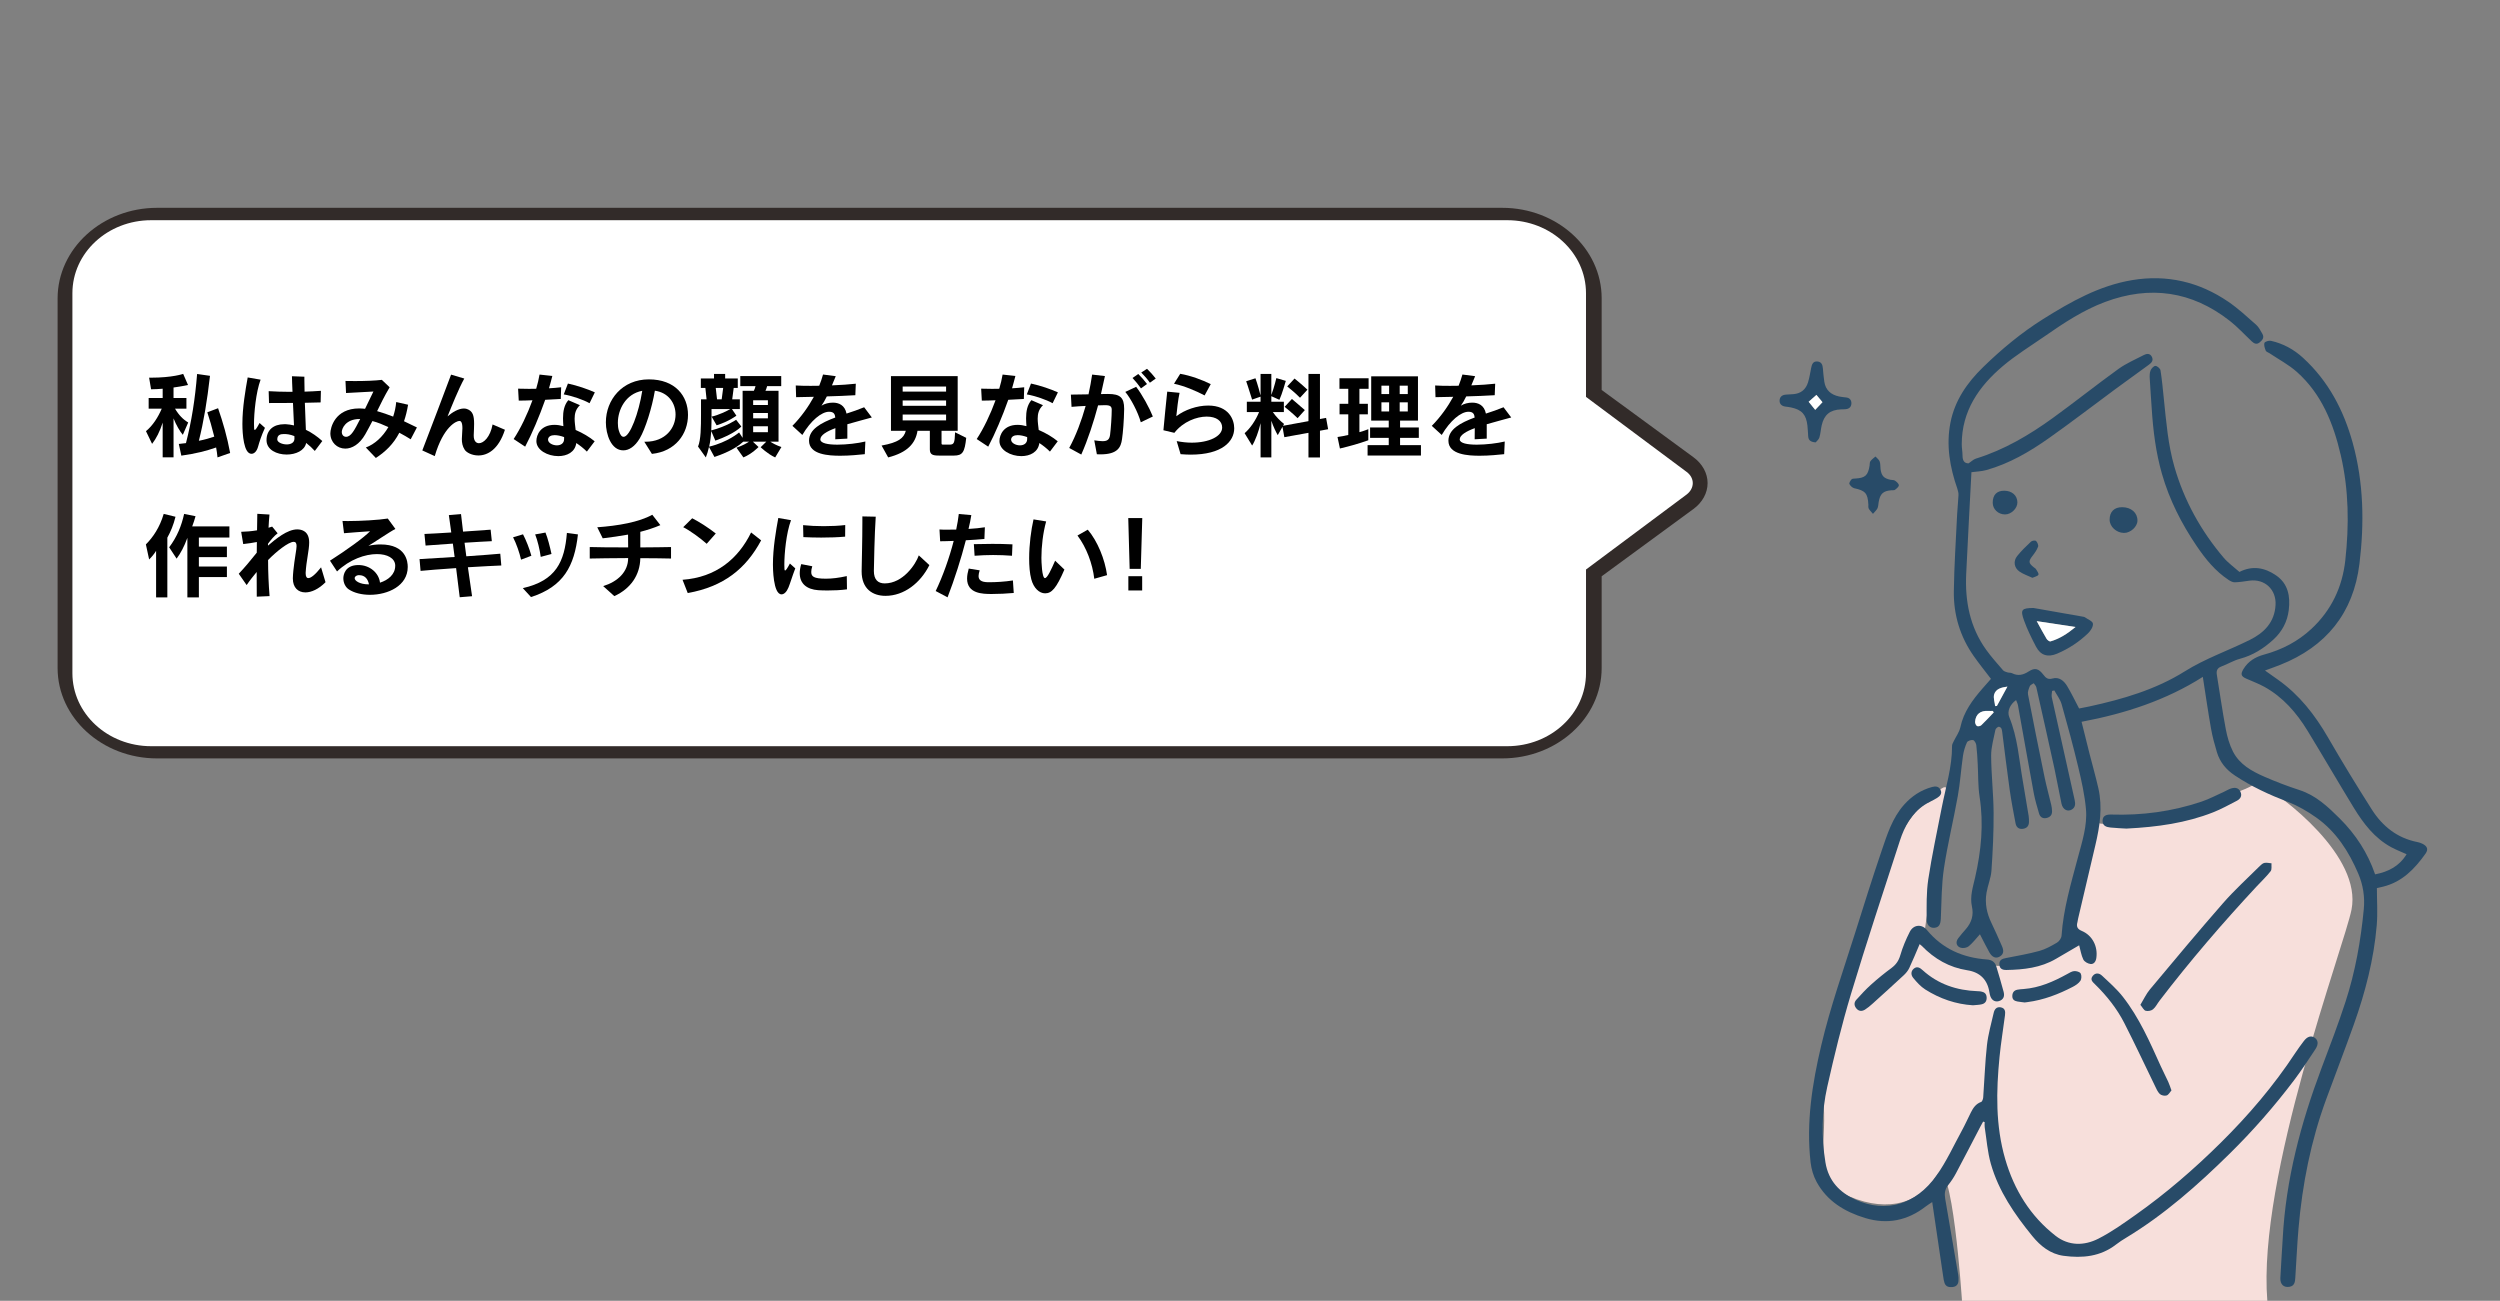
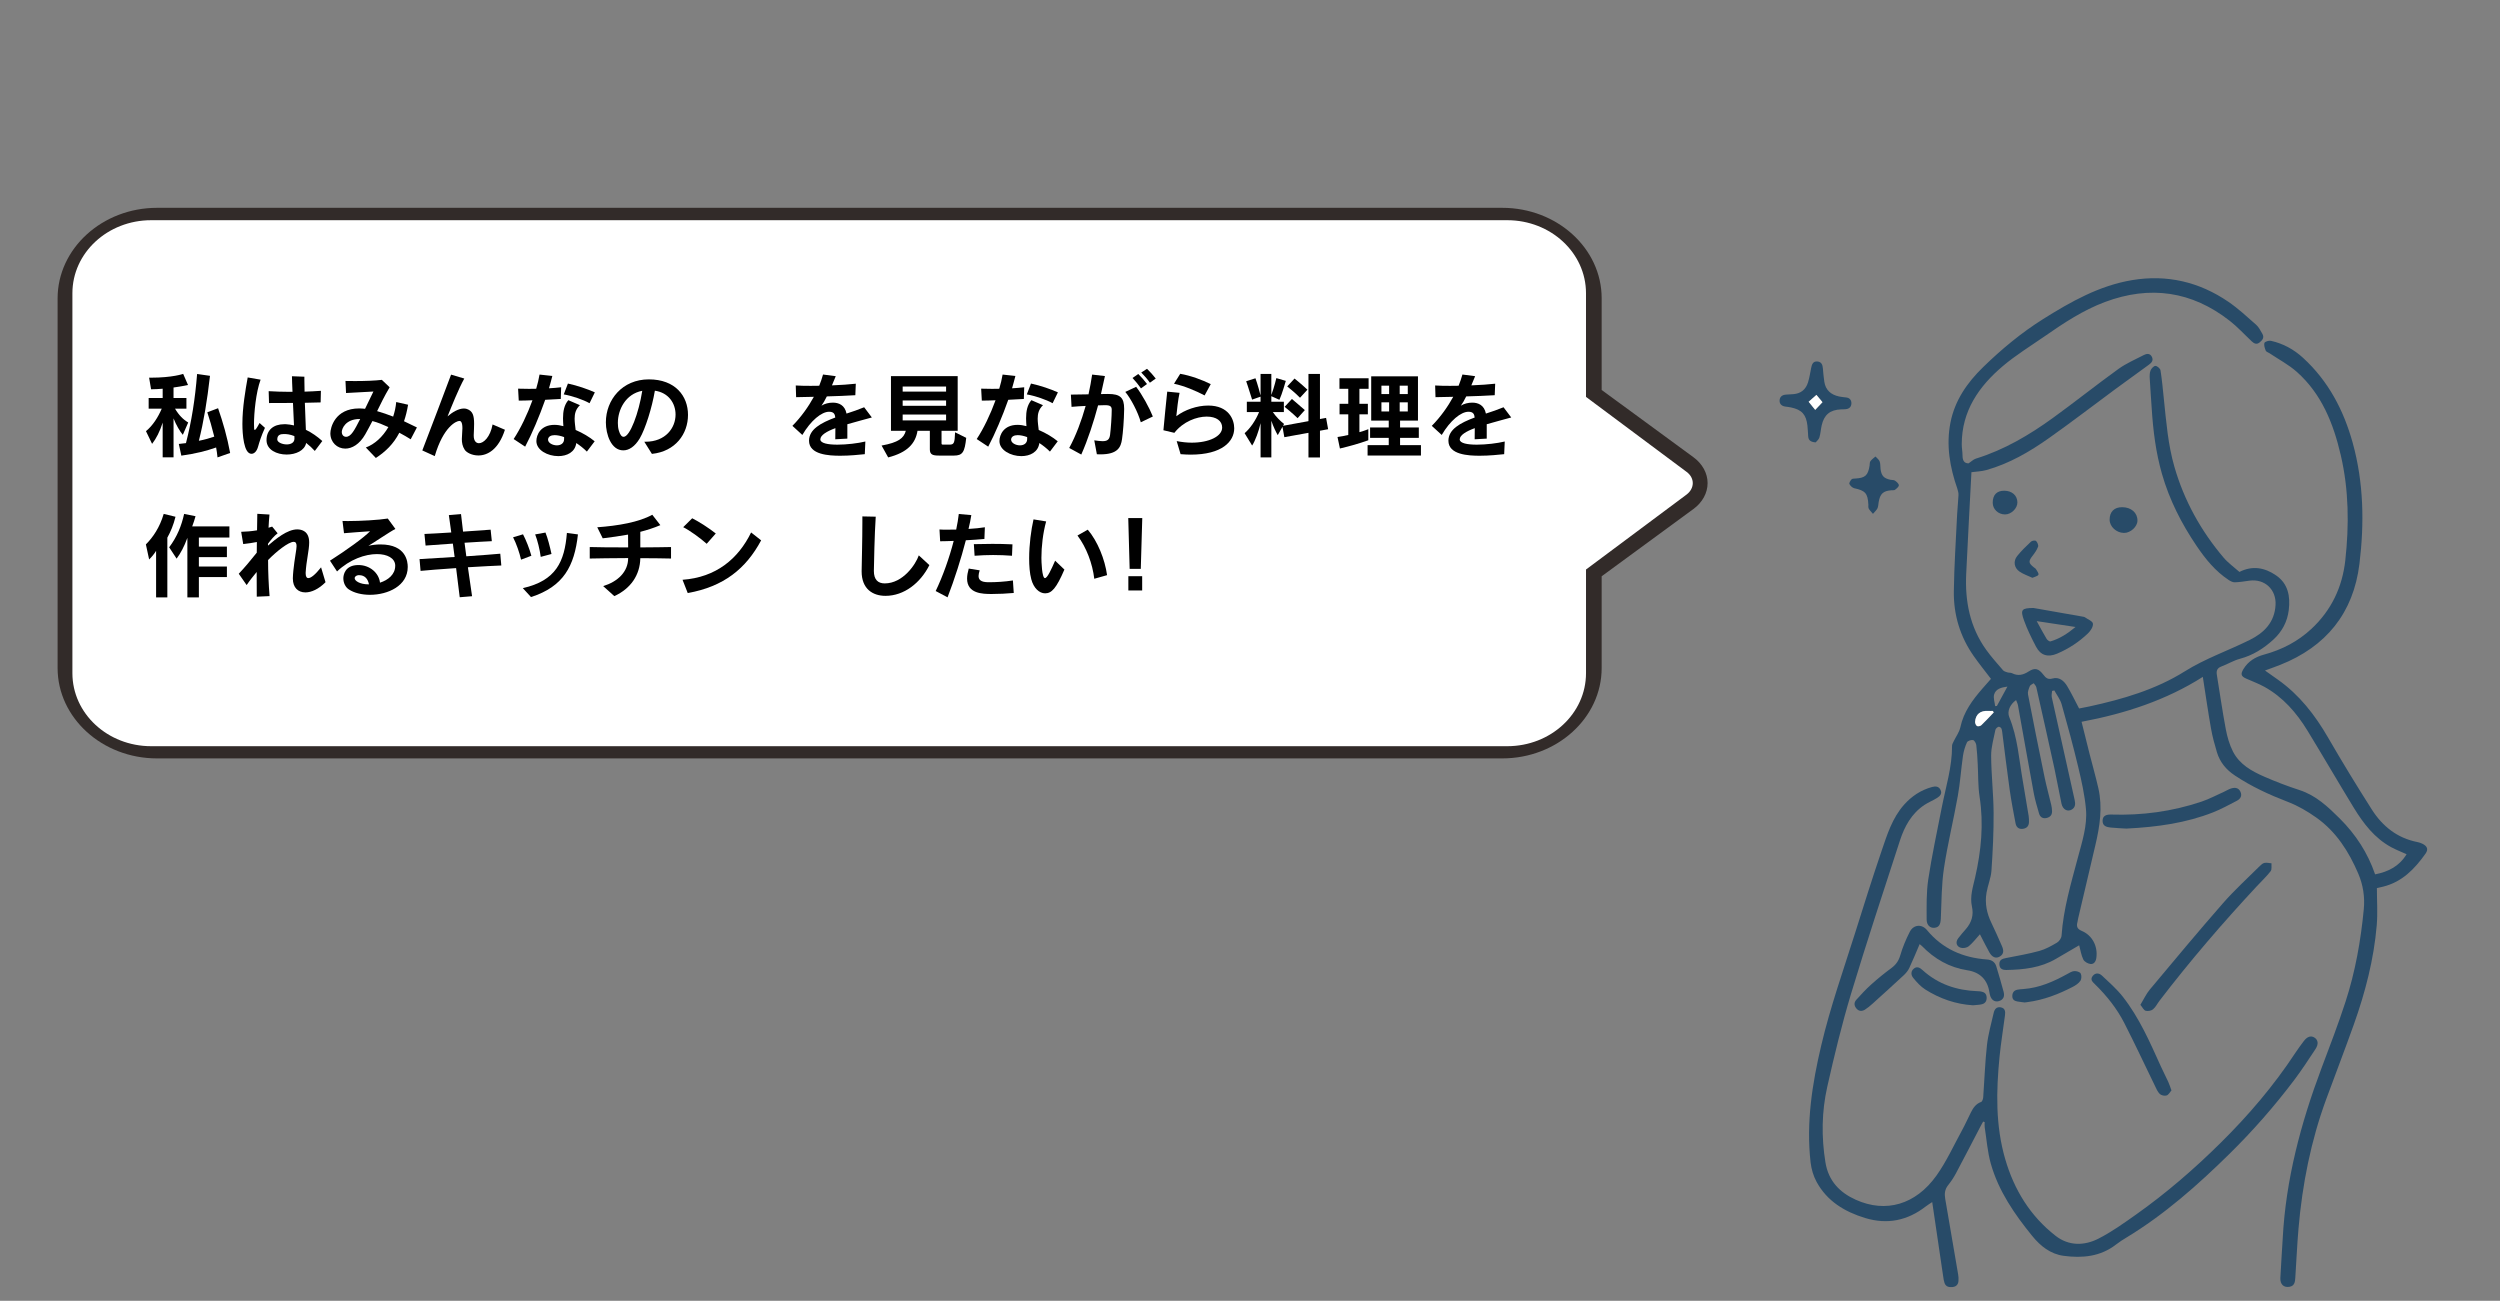
<svg xmlns="http://www.w3.org/2000/svg" id="_若いカップル_パソコン操作" viewBox="0 0 1562.52 813.01">
  <rect x="0" y="0" width="1562.52" height="813.01" fill="#808080" stroke="none" />
  <defs>
    <style>.cls-1{fill:#322b29;}.cls-2{fill:#fff;}.cls-3{fill:#284b68;}.cls-3,.cls-4,.cls-5{isolation:isolate;}.cls-5{fill:#f7dfdb;}</style>
  </defs>
-   <path class="cls-5" d="m1206.06,501.23c-25.11,5.13-71.63,154.72-66.83,184.8,4.07,25.47-8.52,51.23,16.69,61.8,25.2,10.58,44.74,3.28,54.45-13.13,9.71-16.41,15.89,78.31,15.89,78.31h190.84c-6.32-77.49,48.21-222.04,52.62-244.49,6.57-33.19-42.38-70.77-58.94-79.66-11.39,10.25-93.26,28.7-98.63,25.7-7.98-4.46-17.06,68.57-17.06,68.57,0,0,4.37,7.69-19.45,16.89-20.16,7.79-75.13,3.6-72.88-16.52,4.57-40.85,29.13-118.02,3.29-82.28Z" />
  <g>
    <path class="cls-3" d="m1239.48,700.98c-.59,1.08-1.19,2.14-1.76,3.23-5.09,9.75-10.12,19.53-15.3,29.24-1.36,2.56-3.01,5.01-4.82,7.28-2.09,2.61-2.38,5.37-1.83,8.51,2.74,15.74,5.42,31.49,8.08,47.24.23,1.37.34,2.81.21,4.18-.2,2.17-1.4,3.53-3.73,3.75-2.25.21-4.16-.19-4.99-2.55-.42-1.2-.6-2.5-.79-3.78-2.29-15.47-4.57-30.94-6.9-46.78-1.49,1-2.84,1.8-4.07,2.76-11.39,8.83-24,11.41-37.83,7.21-12.78-3.89-23.77-10.48-30.36-22.57-2.01-3.68-3.28-8.04-3.76-12.22-2.82-24.81.98-48.98,6.67-73.12,5.63-23.91,13.82-46.97,21.18-70.31,5.38-17.08,10.72-34.18,16.5-51.13,3.47-10.17,6.67-20.6,14.04-28.92,4.76-5.37,10.52-9.19,17.51-11.12,2.26-.62,4.16-.44,5.29,1.74,1.25,2.4-.36,3.98-2.13,5.1-2.54,1.6-5.41,2.71-7.9,4.37-8.05,5.35-12.44,13.41-15.31,22.24-10.37,31.91-20.91,63.78-30.59,95.9-5.75,19.09-10.45,38.53-14.83,57.99-3.51,15.58-3.72,31.42-1.14,47.32,1.89,11.6,8.97,18.81,18.91,23.3,18.81,8.5,37.51,3.1,50.51-15.15,6.21-8.72,10.7-18.67,15.87-28.12,2.02-3.69,3.73-7.54,5.62-11.3,1.43-2.84,3.11-5.37,6.38-6.54.7-.25,1.23-1.84,1.31-2.85.8-10.87,1.14-21.79,2.34-32.62.76-6.82,2.69-13.52,4.22-20.24.49-2.13,1.71-3.87,4.3-3.45,2.9.47,3.06,2.7,2.76,4.97-1.12,8.67-2.55,17.31-3.41,26-2.11,21.48-2.56,42.92,3.56,63.95,5.58,19.18,15.64,35.55,31.47,47.9,8.21,6.4,17.85,6.29,26.69,1.82,8.22-4.16,15.83-9.62,23.39-14.96,18.99-13.41,36.53-28.59,53.05-44.93,17.39-17.19,33.21-35.7,46.66-56.17,1.66-2.52,3.46-4.95,5.27-7.36,2.23-2.99,4.59-3.72,6.83-2.23,2.21,1.47,2.58,4.05.52,7.16-4.34,6.57-8.64,13.18-13.38,19.46-12.25,16.2-25.61,31.47-40.08,45.72-19.95,19.65-40.83,38.16-64.91,52.73-2.12,1.28-4.23,2.63-6.18,4.15-9.83,7.64-21.13,8.7-32.88,7.11-8.27-1.12-14.49-6.16-19.54-12.36-11.09-13.62-21.05-28.05-25.91-45.17-2.1-7.4-2.64-15.24-3.84-22.89-.16-1.03-.02-2.11-.02-3.16-.33-.11-.66-.21-.99-.32Z" />
    <path class="cls-3" d="m1399.65,357.47c8.18-4.17,15.87-2.71,22.94,2.17,7.57,5.22,8.93,13.13,7.91,21.61-.88,7.34-4.2,13.55-9.67,18.55-6.05,5.52-12.76,9.78-20.83,11.94-4.02,1.07-7.7,3.36-11.63,4.83-2.67,1-3.23,2.72-2.81,5.26,1.85,11.29,3.45,22.62,5.57,33.85.91,4.8,2.29,9.71,4.5,14.04,4.07,8,11.68,12.26,19.56,15.7,7.2,3.14,14.58,5.96,22.06,8.39,10.28,3.34,17.76,10.45,25.11,17.76,9.92,9.87,17.45,21.35,22.11,34.91,8.3-1.64,15.11-5.06,19.67-12.59-3.43-1.55-6.64-2.77-9.63-4.4-10.41-5.67-17.34-14.79-23.35-24.61-9.79-16-19.2-32.24-28.99-48.26-6.83-11.18-15.3-20.92-26.95-27.37-3.57-1.97-7.44-3.39-11.18-5.05-3.38-1.5-3.8-2.81-1.88-6.01,2.96-4.93,7.53-7.62,12.9-9.07,11.13-3.02,21.07-8.15,29.56-16.04,12.5-11.62,19.36-26.14,21.21-42.87,2.43-22.01,2.22-44.04-2.83-65.72-4.58-19.71-11.91-38.24-27.5-52.09-5.1-4.52-11.32-7.79-17.03-11.62-.8-.54-2.06-.87-2.35-1.6-.61-1.53-1.27-3.44-.82-4.85.26-.82,2.76-1.6,4.01-1.33,7.63,1.69,14.37,5.38,20.09,10.63,15.85,14.5,25.44,32.8,31.08,53.23,6.86,24.84,7.29,50.24,4.19,75.55-3.76,30.74-20.82,51.78-49.64,63.18-2.9,1.15-5.84,2.17-9.4,3.49,2.97,2.1,5.56,3.92,8.13,5.75,13.4,9.49,23.14,22.05,31.3,36.16,8.8,15.21,17.96,30.23,27.4,45.05,6.66,10.45,15.91,17.8,28.46,20.26,1.04.2,2.09.55,3.05,1.02,3.08,1.51,3.94,3.5,1.99,6.24-6.73,9.48-14.58,17.66-26.45,20.59-1.03.25-2.07.49-3.93.93,0,7.74.55,15.54-.1,23.24-1.79,21.2-7.1,41.67-14.2,61.67-5.6,15.75-11.63,31.35-17.39,47.05-9.59,26.11-14.92,53.15-17.3,80.8-.88,10.22-1.32,20.47-2,30.7-.17,2.5-.37,5.13-3.6,5.71-3.56.64-5.92-1.44-5.75-5.48.36-8.2,1.04-16.38,1.47-24.57,1.91-36.93,11.31-72.14,24.25-106.57,5.2-13.82,10.5-27.62,15.06-41.66,6.08-18.74,9.49-38.09,11.37-57.7.74-7.66-.44-15.19-3.43-22.2-5.87-13.77-13.8-26.24-26.21-35.05-5.5-3.9-11.51-7.42-17.78-9.82-11.64-4.46-22.8-9.6-33.2-16.54-5.49-3.66-9.31-8.33-11.18-14.53-1.46-4.85-2.8-9.77-3.68-14.75-1.87-10.59-3.39-21.25-5.13-32.32-22.75,14.49-48.46,22.94-75.78,28.07,1.68,6.74,3.28,13.29,4.94,19.83,1.83,7.21,3.89,14.37,5.54,21.63,2.73,12,.94,23.83-1.84,35.58-3.62,15.33-7.21,30.67-10.81,46.01-.17.73-.22,1.5-.42,2.23-.72,2.65-.12,4.23,2.73,5.43,6.66,2.81,10.14,9.73,9.09,16.94-.32,2.19-1.54,3.99-3.69,3.72-1.62-.2-3.78-1.42-4.45-2.8-1.32-2.73-1.77-5.89-2.59-8.88-4.88,2.85-9.69,5.65-14.49,8.46-9.56,5.61-20.13,6.77-30.91,6.97-2.35.04-4.36-.62-4.47-3.51-.12-2.87,1.83-3.49,4.14-3.95,6.97-1.37,14-2.56,20.84-4.44,3.88-1.07,7.56-3.14,11.06-5.21,1.35-.8,2.72-2.77,2.82-4.29,1.13-16.73,5.92-32.67,10.18-48.73,2.65-10.01,6.02-20.06,5.07-30.51-.8-8.75-2.73-17.45-4.78-26.02-3.16-13.22-6.72-26.34-10.42-39.42-.87-3.06-3.01-5.77-4.56-8.64-.47.11-.94.21-1.41.32-.08,1.32-.46,2.72-.18,3.96,4.72,21.38,9.54,42.74,14.28,64.12.5,2.25.63,4.65-1.78,6.06-2.7,1.58-5.64-.02-6.42-3.65-1.58-7.38-2.87-14.83-4.47-22.21-3.68-16.87-7.46-33.71-11.27-50.55-.21-.93-1.07-1.7-1.62-2.55-.84.59-2.09,1.02-2.43,1.82-.68,1.61-1.46,3.54-1.16,5.14,3.32,17.26,6.79,34.5,10.35,51.72,1.2,5.81,2.81,11.53,4.17,17.31.32,1.35.51,2.77.52,4.16,0,2.43-1.45,3.73-3.74,4.14-2.35.42-3.8-.85-4.4-2.9-1.23-4.24-2.52-8.5-3.32-12.84-3.37-18.25-6.56-36.53-9.85-54.79-.19-1.08-.75-2.09-1.17-3.22-3.74,2.64-5.76,7-4.27,10.62,5.27,12.77,6.1,26.44,8.44,39.8,1.29,7.33,2.49,14.68,3.69,22.03.19,1.16.19,2.37.2,3.55.02,2.53-1.21,4.09-3.74,4.46-2.64.39-4.19-1-4.65-3.42-1.32-6.99-2.68-13.99-3.68-21.03-1.68-11.86-3.08-23.77-4.61-35.65-.12-.96-.22-1.99-.67-2.8-.28-.5-1.39-1.06-1.78-.87-.77.37-1.71,1.17-1.86,1.92-1.04,5.38-2.7,10.8-2.66,16.19.08,11.86,1.46,23.72,1.54,35.58.08,12.06-.52,24.14-1.34,36.18-.32,4.66-2.3,9.19-3.09,13.85-1.12,6.57.14,12.85,3.07,18.86,2.31,4.75,4.41,9.61,6.55,14.44,1.08,2.44,1.48,4.88-1.27,6.55-2.43,1.47-4.81.57-6.59-2.62-2.03-3.63-3.86-7.38-5.88-11.27-2.42,2.67-4.45,5.36-6.97,7.47-1.16.97-3.46,1.4-4.93.98-2.88-.84-3.49-3.5-1.68-5.94,1.48-1.99,3.14-3.84,4.77-5.72,3.55-4.09,5.02-8.7,3.82-14.1-1.39-6.27.62-12.21,1.98-18.18,3.79-16.66,5.45-33.37,2.8-50.44-1.04-6.68-.79-13.56-1.17-20.35-.22-3.99-.4-7.99-.89-11.94-.15-1.18-1.16-2.99-2.03-3.16-1.18-.23-3.38.5-3.81,1.43-1.22,2.67-2.08,5.6-2.5,8.51-1.2,8.32-1.73,16.74-3.21,25-2.69,15.08-6.38,30-8.66,45.13-1.55,10.29-1.5,20.83-1.95,31.27-.16,3.83-1.06,5.67-3.95,5.99-2.61.29-4.92-1.53-4.92-5.18-.02-8.4-.22-16.91,1.02-25.17,2.25-14.92,5.49-29.7,8.36-44.52,2.5-12.9,6.57-25.54,6.5-38.88,0-.89.54-1.81.95-2.66,1.43-3,3.58-5.83,4.25-8.98,2.05-9.61,7.61-17.02,13.81-24.15,1.77-2.03,3.56-4.05,5.31-6.04-3.6-4.74-7.31-9.33-10.7-14.14-8.53-12.12-12.7-25.8-12.51-40.5.21-16.07,1.3-32.12,2.06-48.18.19-3.99.68-7.96.85-11.95.06-1.34-.26-2.78-.71-4.06-4.69-13.46-7.1-27.19-4.31-41.36,2.73-13.85,10.43-24.93,20.37-34.6,11.55-11.24,23.91-21.52,37.57-30.1,17.33-10.87,35.14-20.92,55.67-24.34,21.74-3.62,41.91,1.13,60.06,13.53,6.2,4.24,11.77,9.43,17.43,14.42,1.63,1.44,2.65,3.61,3.8,5.53,1.44,2.4.1,4.1-1.73,5.53-1.86,1.46-3.44.61-4.88-.75-4.56-4.27-8.8-8.95-13.7-12.78-23.73-18.59-49.83-22.33-78.02-11.79-13.77,5.15-25.9,13.23-37.87,21.55-8.68,6.03-17.77,11.6-25.82,18.39-15.07,12.72-25.82,28.13-25.82,48.97,0,2.37.49,4.73.49,7.1,0,3.02,1.07,4.88,3.8,4.84,1.75-1.17,3.01-2.49,4.54-2.96,17.66-5.46,33.34-14.71,48.16-25.44,13.8-9.99,27.13-20.64,40.94-30.6,4.85-3.5,10.5-5.91,15.85-8.69,1.81-.94,3.85-1.22,5.04,1.09,1.14,2.22-.13,3.69-1.81,4.92-6.97,5.08-13.99,10.11-20.93,15.23-13.8,10.18-27.39,20.65-41.4,30.55-12.09,8.55-24.86,16.05-39.29,20.09-2.96.83-6.14.9-9.33,1.34-1.07,20.59-2.25,42.02-3.27,63.47-.82,17.15,2.29,33.37,12.53,47.59,3.2,4.45,6.9,8.55,10.48,12.71.62.72,1.8,1.04,2.78,1.35.91.29,2.02.09,2.85.51,3.77,1.89,6.92,1.14,10.43-1.12,3.94-2.53,6.22-1.75,9.15,2.05,1.52,1.97,2.77,3.2,5.75,2.37,4.08-1.14,7.13,1.43,9.11,4.72,2.65,4.41,4.87,9.08,7.48,14.03,1.88-.37,4.18-.79,6.47-1.29,20.86-4.55,41.32-10.49,59.54-21.9,12.92-8.09,27.23-12.98,40.72-19.7,8.96-4.46,15.43-10.99,16.05-21.77.56-9.68-6.76-16.54-16.34-15.23-3.03.42-6.06.93-9.11,1.02-1.27.04-2.7-.7-3.82-1.43-8.37-5.5-14.51-13.1-20.06-21.29-9.44-13.94-16.99-28.76-21.65-44.99-3.83-13.36-5.54-27.04-6.41-40.86-.39-6.25-.9-12.48-1.24-18.73-.09-1.71-.11-3.58.51-5.11.5-1.23,2.03-2.87,3.07-2.84,1.12.03,2.98,1.66,3.16,2.81.94,5.96,1.47,11.99,2.1,18,1.48,14.17,2.59,28.39,6.56,42.17,6.09,21.18,16.53,40.02,30.71,56.78,2.89,3.41,6.66,6.07,9.97,9.02Zm-153.54,87.79c-.2-.3-.4-.61-.6-.91-.95,0-1.91.06-2.86,0-4.83-.35-7.89,2.07-8.2,6.76-.06.9.5,2.22,1.2,2.67.58.37,2.09.04,2.68-.51,2.69-2.56,5.21-5.31,7.78-8Zm8.55-16.14c-3.96.52-7.29,1.52-8.3,4.9-.65,2.17.36,4.84.62,7.29.36-.02.72-.04,1.09-.06,2.09-3.85,4.19-7.7,6.59-12.13Z" />
    <path class="cls-3" d="m1199.79,590.09c-2.19,5.11-4.2,10.08-6.48,14.92-.79,1.69-2.09,3.25-3.46,4.53-6.47,6.02-13.02,11.94-19.59,17.86-1.43,1.29-2.93,2.55-4.56,3.58-1.78,1.13-3.71,1.25-5.29-.5-1.59-1.77-1.81-3.81-.23-5.57,2.95-3.28,5.95-6.56,9.23-9.5,4.09-3.67,8.37-7.15,12.78-10.41,2.83-2.1,4.5-4.5,5.51-7.97,1.47-5.04,3.55-9.96,5.93-14.64,2.3-4.53,7.47-5.03,10.71-1.11,9.76,11.82,22.53,17.32,37.5,18.4,2.91.21,4.99,1.51,5.84,4.28,1.62,5.26,3.13,10.54,4.57,15.85.6,2.22.37,4.38-2.03,5.55-2.67,1.3-5.17.22-6.21-2.62-.29-.8-.48-1.66-.61-2.51-1.21-7.96-5.92-12.58-13.74-13.79-11.35-1.75-20.66-7.13-28.55-15.27-.36-.37-.8-.66-1.32-1.08Z" />
    <path class="cls-3" d="m1337.75,628.04c2.13-3.49,3.65-6.86,5.93-9.6,15.13-18.1,30.23-36.24,45.77-54,7.15-8.18,15.26-15.52,22.98-23.2.82-.82,1.85-1.74,2.91-1.93,1.4-.26,2.92.15,4.38.27-.15,1.67.31,3.82-.55,4.93-2.64,3.38-5.81,6.36-8.75,9.51-21.31,22.89-41.67,46.59-60.69,71.43-1.37,1.79-2.39,3.97-4.07,5.38-1.08.91-3.22,1.3-4.6.91-1.18-.33-1.96-2.1-3.3-3.7Z" />
    <path class="cls-3" d="m1329.21,517.89c-2.65-.17-6.43-.29-10.18-.68-2.57-.27-5.02-1.03-4.89-4.41.1-2.61,1.82-3.81,5.39-3.7,19.28.62,38.12-1.9,56.41-8.06,4.88-1.64,9.48-4.12,14.2-6.23,1.47-.66,2.86-1.58,4.39-2.04,2.33-.69,4.6-.49,5.78,2.09,1.18,2.59-.06,4.5-2.27,5.64-4.88,2.53-9.72,5.21-14.82,7.22-16.96,6.68-34.78,9.17-54,10.15Z" />
    <path class="cls-3" d="m1134.84,276.5c-3.21-.22-4.52-1.37-4.7-3.69-.17-2.26-.23-4.53-.48-6.78-.78-6.94-3.5-9.94-10.23-11.37-1.16-.25-2.34-.38-3.51-.53-2.23-.29-3.72-1.54-3.67-3.77.05-2.4,1.69-3.59,4.06-3.73,1.5-.09,3.01-.17,4.51-.28,4.75-.35,7.84-2.94,9.21-7.37.92-2.97,1.37-6.08,1.99-9.14.44-2.16,1.15-4.11,3.82-3.91,2.54.18,3.3,2,3.47,4.28.22,2.79.49,5.59.9,8.36.78,5.26,4.13,8.1,9.11,9.21,1.47.33,2.98.46,4.48.63,2.19.24,3.35,1.54,3.35,3.63,0,2.1-1.23,3.41-3.35,3.69-1.06.14-2.15.09-3.23.14-6.79.31-10.47,3.32-12,9.97-.58,2.52-.69,5.16-1.44,7.61-.4,1.29-1.72,2.3-2.31,3.04Zm-.32-20.33c1.56-1.65,3.07-3.24,4.55-4.81-1.44-1.73-2.78-3.34-3.79-4.56-1.71,1.5-3.29,2.9-4.87,4.3,1.34,1.66,2.67,3.3,4.11,5.07Z" />
    <path class="cls-3" d="m1357.18,681.51c-.96,1.07-1.79,2.77-3.03,3.17-1.24.4-3.35-.05-4.28-.95-1.4-1.36-2.19-3.39-3.09-5.22-6.37-13.07-12.5-26.26-19.12-39.19-4.64-9.06-10.99-17-18.28-24.14-1.5-1.47-3.21-2.91-1.42-5.2,1.74-2.22,4.1-1.78,5.73-.26,4.54,4.23,9.28,8.4,13.09,13.25,10.26,13.08,16.86,28.25,23.65,43.28,1.51,3.34,3.21,6.58,4.74,9.91.71,1.55,1.21,3.2,2.01,5.35Z" />
    <path class="cls-3" d="m1270.87,379.98c10.39,1.83,20.78,3.65,31.17,5.48.32.06.68.09.93.27,1.83,1.31,4.92,2.48,5.13,4.03.25,1.89-1.49,4.55-3.11,6.1-5.64,5.39-12.12,9.65-19.34,12.7-5.71,2.42-10.27,1.07-13.1-4.36-2.78-5.33-5.49-10.76-7.51-16.4-2.45-6.82-1.49-7.73,5.84-7.82Zm2.1,8.23c2.28,4.14,4.11,7.65,6.15,11.04.47.79,1.83,1.81,2.45,1.63,5.67-1.67,10.54-4.77,15.65-9.01-8.43-1.27-15.96-2.41-24.25-3.67Z" />
    <path class="cls-3" d="m1233.09,628.31c-10.63-.65-20.64-4.09-29.77-9.87-2.9-1.84-5.34-4.56-7.55-7.25-1.39-1.68-1.68-4.1.42-5.81,2.08-1.69,3.91-.42,5.46.98,9.72,8.81,21.32,12.65,34.22,13.14.75.03,1.51.05,2.25.19,1.95.36,3.37,1.22,3.54,3.51.17,2.44-.84,4.01-3.16,4.52-1.67.37-3.41.39-5.4.59Z" />
    <path class="cls-3" d="m1170.61,321.17c-1.24-1.52-2.15-2.33-2.66-3.35-.35-.71-.17-1.69-.21-2.55-.39-6.98-1.96-8.65-8.77-10.11-1.2-.26-2.5-1.51-3.07-2.64-.31-.63.6-2.14,1.33-2.92.47-.5,1.59-.48,2.43-.52,6.09-.35,7.85-1.92,8.84-8.01.16-.96.01-2.13.52-2.82.83-1.14,2.08-1.97,3.16-2.93.91,1.02,2.18,1.89,2.62,3.08.55,1.46.34,3.19.56,4.78.57,4.23,2.02,5.77,6.21,6.69.94.21,2.11.04,2.82.54,1.03.72,2.39,1.89,2.4,2.88.01.95-1.41,2.06-2.41,2.84-.5.39-1.45.22-2.2.28-5.22.42-7.08,2.13-8.01,7.44-.22,1.27-.19,2.65-.71,3.79-.5,1.11-1.56,1.98-2.86,3.53Z" />
    <path class="cls-3" d="m1265.45,626.55c-1.46-.19-3.07-.34-4.66-.63-1.89-.35-3.15-1.31-3.08-3.47.06-2.14,1.1-3.47,3.16-3.88,1.26-.25,2.56-.33,3.85-.42,9.91-.73,18.72-4.64,27.27-9.35,1.41-.77,2.9-1.75,4.41-1.86,1.37-.09,3.49.49,4.04,1.48.66,1.18.58,3.48-.19,4.6-1.09,1.6-2.96,2.84-4.74,3.76-8.94,4.64-18.25,8.24-28.32,9.54-.53.07-1.07.14-1.75.23Z" />
    <path class="cls-3" d="m1326.39,317c5.62.02,9.56,3.47,9.54,8.35-.01,3.85-4.36,7.81-8.48,7.74-4.75-.09-8.91-3.96-8.92-8.29,0-4.96,2.87-7.82,7.86-7.8Z" />
    <path class="cls-3" d="m1270.28,361.14c-2.77-1.3-5.68-2.25-8.1-3.92-3.35-2.31-3.99-6.5-1.44-9.68,2.6-3.26,5.65-6.19,8.7-9.06.65-.61,2.66-.84,3.13-.35.83.85,1.6,2.62,1.24,3.58-.76,2.06-2.1,3.96-3.47,5.71-2.61,3.34-2.56,4.5.79,7.14.51.4,1.15.73,1.45,1.26.64,1.1,1.81,2.68,1.45,3.39-.47.93-2.22,1.21-3.76,1.93Z" />
    <path class="cls-3" d="m1245.46,314.18c0-4.88,2.59-7.53,7.28-7.48,4.8.05,8.09,2.99,8.15,7.27.05,3.77-3.87,7.59-7.75,7.56-4.3-.04-7.68-3.27-7.68-7.35Z" />
    <path class="cls-2" d="m1246.11,445.26c-2.58,2.68-5.09,5.43-7.78,8-.59.56-2.1.88-2.68.51-.7-.45-1.26-1.77-1.2-2.67.31-4.69,3.37-7.11,8.2-6.76.95.07,1.91,0,2.86,0,.2.3.4.61.6.91Z" />
-     <path class="cls-2" d="m1254.66,429.12c-2.41,4.43-4.5,8.28-6.59,12.13-.36.02-.72.04-1.09.06-.26-2.45-1.27-5.11-.62-7.29,1.01-3.39,4.34-4.38,8.3-4.9Z" />
    <path class="cls-2" d="m1134.52,256.18c-1.44-1.77-2.76-3.41-4.11-5.07,1.58-1.39,3.17-2.79,4.87-4.3,1.01,1.21,2.35,2.83,3.79,4.56-1.49,1.57-2.99,3.16-4.55,4.81Z" />
-     <path class="cls-2" d="m1272.97,388.21c8.29,1.25,15.82,2.39,24.25,3.67-5.11,4.24-9.98,7.34-15.65,9.01-.62.18-1.98-.84-2.45-1.63-2.04-3.39-3.87-6.9-6.15-11.04Z" />
  </g>
  <g>
    <path class="cls-1" d="m98.15,474.01c-34.32,0-62.15-25.41-62.15-56.49v-231.02c0-31.21,27.95-56.61,62.15-56.61h840.75c34.33,0,62.15,25.41,62.15,56.49v57.35l57.39,42.06c5.57,4.07,8.82,9.99,8.82,16.16s-3.26,12.09-8.82,16.16l-57.39,42.06v57.35c0,31.21-27.95,56.49-62.15,56.49H98.15Z" />
    <path class="cls-2" d="m1054.19,294.97l-62.93-46.91v-64.79c0-25.23-22.02-45.64-49.24-45.64H94.49c-27.22,0-49.24,20.41-49.24,45.64v237.47c0,25.23,22.02,45.64,49.24,45.64h847.54c27.22,0,49.24-20.41,49.24-45.64v-64.79l62.93-46.91c5.06-3.93,5.06-10.27,0-14.07h0Z" />
  </g>
  <g class="cls-4">
    <g class="cls-4">
      <path d="m101.67,285.89v-21.75c-1.74,5.51-4.06,10.03-6.61,13.28l-3.83-7.95c4.23-3.42,7.54-8.64,9.86-14.04h-8.18v-6.67h8.76v-5.8c-1.22.06-2.38.17-3.54.23-1.1.06-2.32.06-3.71.12l-1.22-7.25h.99c13.75,0,20.3-2.38,20.3-2.38l3.02,6.96s-3.6.81-9.05,1.56v6.55h8.06v6.67h-7.13c2.44,4.12,5.1,6.79,8.24,8.64l-3.36,7.71c-1.8-2.09-4.23-6.21-5.8-10.27v24.36h-6.79Zm34.28,0c-.23-2.38-.52-4.23-.87-6.21-6.26,2.2-12.7,3.83-21.75,5.1l-1.57-7.31c1.51-.12,3.42-.35,4.47-.52,3.54-13.69,5.74-27.78,6.96-43.21l8.06,1.16c-1.8,15.78-3.94,28.65-6.96,40.6,3.77-.75,6.79-1.62,9.63-2.61-1.51-6.03-2.96-11.08-4.35-15.2l6.73-2.55c3.13,9.05,5.68,17.92,7.54,27.96l-7.89,2.78Z" />
      <path d="m165.59,267.39c-2.49,5.51-3.42,8.76-4.29,11.77-.81,2.96-2.44,4.47-4.12,4.47-4.81,0-5.68-12.18-5.68-18.73,0-10.27,1.91-21.17,3.31-29l8.06,1.39c-2.96,8-4.12,21.05-4.12,27.72,0,3.02.06,3.71.52,3.71.41,0,1.22-1.1,2.96-4.35l3.36,3.02Zm31.15,14.44c-1.51-1.68-3.36-3.42-5.39-4.99-.93,4.81-6.55,7.25-12.18,7.25-6.21,0-12.47-2.96-12.59-8.81v-.23c0-6.21,4.29-9.92,11.08-9.92h1.04c1.68.12,3.42.35,5.05.75-.23-4.12-.46-9.16-.64-14.04-4.87.06-9.86.06-14.96.06l-.23-7.42c4.06.23,8.41.41,12.93.41h1.97c-.06-2.03-.17-3.88-.23-5.51-.06-1.68-.06-3.13-.12-4.23l7.77.29v2.09c0,2.09.06,4.52.12,7.25,3.6-.12,7.13-.29,10.21-.52l-.17,7.25c-3.25.12-6.55.17-9.86.23.17,6.03.41,12.24.64,16.88,3.71,1.8,7.19,4.23,10.27,7.02l-4.7,6.21Zm-12.7-7.77c0-.29-.06-.81-.06-1.51-2.67-1.04-4.58-1.28-6.5-1.28-2.2,0-4.18.52-4.18,3.36v.12c.06,1.68,3.07,3.02,5.92,3.02,2.44,0,4.81-1.04,4.81-3.6v-.12Z" />
      <path d="m256.71,274.58c-2.03-1.28-4.47-2.72-7.13-4.12-3.65,7.08-8.64,11.83-14.67,15.78l-6.26-6.55c5.39-1.97,10.5-6.55,14.09-12.76-3.31-1.51-6.61-2.9-9.98-3.77-1.51,2.79-2.78,5.39-4.47,8.29-3.6,6.32-8.35,8.93-12.47,8.93-5.1,0-9.34-3.94-9.34-9.57,0-3.31,2.73-15.54,18.04-15.54,1.16,0,2.38.12,3.65.23,1.62-3.31,3.31-6.84,5.22-10.79-5.68.29-11.77.58-17.11.93l-.35-7.54c1.91.06,3.94.06,5.97.06,6.15,0,12.59-.23,16.76-.75l4.87,4.64c-3.36,5.68-5.74,10.61-7.83,14.91,3.36.93,6.55,2.09,10.03,3.42.93-2.84,1.62-5.86,1.91-9.11l7.42,1.68c-.64,3.77-1.45,7.13-2.55,10.32,2.78,1.28,5.51,2.61,8.06,3.88l-3.89,7.42Zm-31.9-12.7c-8.99,0-11.19,6.21-11.19,8.06s1.1,3.07,2.67,3.07c3.13,0,5.28-4.18,8.82-11.14h-.29Z" />
      <path d="m315.58,268.61c-4,12.47-10.96,16.06-16.59,16.06-4,0-7.37-1.8-8.53-3.54-1.45-2.21-1.8-4.47-1.8-6.73s.35-4.52.35-6.73c0-4.23-1.22-4.58-1.86-4.58-1.91,0-9.98,3.48-15.43,21.98l-7.77-3.54c6.38-16.82,13.92-36.25,17.98-47.38l8.24,2.44c-3.65,6.67-8,17.57-10.44,23.66,2.9-2.55,6.84-4.93,10.21-4.93.64,0,1.28.12,1.86.29,3.65,1.28,4.52,4,4.52,9.34,0,1.97-.12,4.23-.23,6.9v.52c0,3.07,1.39,4.64,3.25,4.64,2.96,0,7.08-3.89,8.53-11.72l7.71,3.31Z" />
      <path d="m321.03,274.41c4.23-6.38,8.53-15.31,11.77-24.24-3.07.12-5.92.23-8.58.23l-.41-7.48c2.09.06,4.41.12,6.84.12,1.45,0,2.96,0,4.47-.06.93-3.07,1.62-6.09,2.09-8.87l8,.87c-.52,2.21-1.22,4.58-2.09,7.71,2.67-.17,5.28-.35,7.6-.64l-.23,7.31c-3.13.17-6.44.35-9.74.52-3.65,10.38-8.35,21.4-12.53,29.29l-7.19-4.76Zm45.76,7.83c-2.15-2.15-4.41-3.88-6.61-5.34-.75,5.74-5.86,8.18-11.25,8.18-6.61,0-13.69-3.71-13.69-9.39,0-3.95,2.67-10.15,11.31-10.15,1.8,0,3.71.29,5.57.81-.12-1.62-.23-3.31-.23-4.93,0-4.23.7-8.29,3.31-11.31l7.25,3.13c-2.61,2.49-3.31,5.28-3.31,8.41,0,2.15.35,4.52.64,7.08,4.58,1.97,8.82,4.52,11.89,7.08l-4.87,6.44Zm-14.21-9.05c-2.2-.81-4.23-1.22-5.92-1.22-2.32,0-3.89.87-4.12,2.55v.29c0,2.03,2.84,3.54,5.51,3.54,2.32,0,4.52-1.16,4.52-3.95v-1.22Zm15.89-21.17c-4-2.26-11.02-4.64-16.12-5.51l2.61-6.79c5.97,1.28,12.3,3.48,16.82,5.51l-3.31,6.79Z" />
      <path d="m402.69,276.09h.75c12.59,0,18.79-8.7,18.79-16.99,0-6.96-4.29-13.69-12.93-14.91-1.8,10.67-5.92,23.78-9.45,29.81-3.07,5.16-6.79,7.48-10.27,7.48-7.66,0-10.9-10.03-10.9-17.52,0-14.15,10.32-26.85,26.85-26.85s24.48,10.38,24.48,22.21-7.83,22.85-22.56,24.36l-4.76-7.6Zm-16.53-11.83c0,1.74.17,3.42.64,4.93.75,2.55,1.74,3.83,2.96,3.83,4,0,9.51-15.02,11.66-28.77-10.44,1.97-15.25,11.83-15.25,20.01Z" />
-       <path d="m484.47,285.89c-4.93-2.32-9.05-6.38-9.05-6.38l3.54-3.48h-8.41l3.54,3.36s-4.12,4.29-9.45,6.5l-4.35-6.09c3.89-1.28,6.38-2.78,7.89-3.77h-3.6c-2.26,2.09-7.48,6.09-18.04,9.57l-3.42-6.26c-.52,2.44-1.16,4.53-1.97,6.55l-4.87-6.79c1.8-4.23,1.86-12.3,1.86-20.24v-9.28h3.48l-.75-7.13h-2.84v-5.92h8.24v-2.84h6.96v2.84h7.89v5.92h-2.55l-.93,7.13h4.76v6.09h-4.93l2.78,4.12s-4.52,3.54-12.35,6.03l-3.13-5.45c3.94-.75,9.86-3.6,11.66-4.7h-11.72v2.61c0,3.13,0,8.24-.17,10.73,9.8-2.55,15.54-6.67,15.54-6.67l3.25,4.23s-4.06,4.58-16.24,8.82l-2.55-5.97c-.17,2.44-.58,6.73-1.33,9.74,11.66-2.78,18.73-8.87,18.73-8.87l2.2,3.36v-29.4h7.02c.41-.75.87-2.03,1.04-2.9h-9.51v-6.32h25.58v6.32h-8.82c-.17.87-.7,2.2-1.04,2.9h8.18v31.78h-5.16c1.39.93,3.83,2.32,6.96,3.36l-3.89,6.5Zm-32.48-43.44h-4.64l.81,7.13h2.9l.93-7.13Zm27.96,7.71h-9.22v2.96h9.22v-2.96Zm0,7.95h-9.22v3.36h9.22v-3.36Zm0,8.29h-9.22v3.71h9.22v-3.71Z" />
      <path d="m540.5,283.86c-3.42.35-9.28.98-15.25.98-7.08,0-19.6-.58-19.6-9.39,0-7.08,7.37-11.14,16.41-14.5-.23-2.09-.87-3.6-3.89-3.6-4.7,0-11.43,5.51-16.7,14.5l-6.21-5.69c5.57-5.62,10.09-12.12,13.4-18.15-3.54.12-7.37.17-11.08.23l-.23-7.31c2.61.17,5.8.23,9.28.23,1.74,0,3.54-.06,5.39-.06.93-2.32,1.8-4.87,2.38-7.02l7.95,1.04c-.75,1.91-1.57,3.88-2.38,5.74,5.57-.23,10.9-.58,14.91-1.04l-.29,7.19c-5.68.35-11.72.58-17.81.75-1.16,2.38-2.32,4.41-3.36,5.8,1.97-1.28,4.64-1.91,7.13-1.91,3.65,0,7.48,1.51,8.53,6.84,3.77-1.22,7.54-2.49,11.02-3.95l4.81,6.38c-4.23,1.22-9.86,2.61-15.31,4.23v8.99l-7.54.41c0-2.67.06-4.99.06-6.96-5.45,2.03-9.4,4.41-9.4,7.02v.12c.12,2.32,4.81,3.19,10.67,3.19s12.88-.87,17.46-1.97l-.35,7.89Z" />
      <path d="m586.73,284.73c-3.71,0-5.57-.58-5.57-3.83v-11.66h-7.71c-1.28,7.95-6.32,13.57-18.33,16.65l-4.12-7.42c10.56-1.91,13.92-4.64,15.14-9.22h-9.28v-34.16h41.7v34.16h-10.09v7.89c0,.75.46.75,1.1.75h3.71c2.9,0,3.42-.64,3.65-7.71l6.96,3.48c-.93,8.93-2.26,11.08-7.66,11.08h-9.51Zm4.58-43.15h-27.14v3.19h27.14v-3.19Zm0,8.7h-27.14v3.36h27.14v-3.36Zm0,8.82h-27.14v3.65h27.14v-3.65Z" />
      <path d="m610.45,274.41c4.23-6.38,8.53-15.31,11.77-24.24-3.07.12-5.92.23-8.58.23l-.41-7.48c2.09.06,4.41.12,6.84.12,1.45,0,2.96,0,4.47-.06.93-3.07,1.62-6.09,2.09-8.87l8,.87c-.52,2.21-1.22,4.58-2.09,7.71,2.67-.17,5.28-.35,7.6-.64l-.23,7.31c-3.13.17-6.44.35-9.74.52-3.65,10.38-8.35,21.4-12.53,29.29l-7.19-4.76Zm45.76,7.83c-2.15-2.15-4.41-3.88-6.61-5.34-.75,5.74-5.86,8.18-11.25,8.18-6.61,0-13.69-3.71-13.69-9.39,0-3.95,2.67-10.15,11.31-10.15,1.8,0,3.71.29,5.57.81-.12-1.62-.23-3.31-.23-4.93,0-4.23.7-8.29,3.31-11.31l7.25,3.13c-2.61,2.49-3.31,5.28-3.31,8.41,0,2.15.35,4.52.64,7.08,4.58,1.97,8.82,4.52,11.89,7.08l-4.87,6.44Zm-14.21-9.05c-2.2-.81-4.23-1.22-5.92-1.22-2.32,0-3.89.87-4.12,2.55v.29c0,2.03,2.84,3.54,5.51,3.54,2.32,0,4.52-1.16,4.52-3.95v-1.22Zm15.89-21.17c-4-2.26-11.02-4.64-16.12-5.51l2.61-6.79c5.97,1.28,12.3,3.48,16.82,5.51l-3.31,6.79Z" />
      <path d="m683.94,275.22c2.15.29,3.83.52,5.16.52,3.07,0,4.29-1.04,4.7-3.94.52-3.89,1.04-11.83,1.04-15.66,0-2.03-.87-2.9-4.06-2.9h-.29c-1.28,0-2.67.06-4.18.12-2.84,10.55-6.32,21.29-10.5,30.74l-7.54-4.12c4.23-7.77,7.66-16.99,10.27-26.27-2.73.12-5.68.29-8.82.58l-.41-7.66c4-.06,7.71-.12,11.02-.17.93-4.23,1.68-8.35,2.26-12.35l8,.93c-.75,3.6-1.62,7.37-2.49,11.25,1.51,0,2.9-.06,4.18-.06h.29c7.6,0,10.03,2.32,10.03,9.22v.46c-.12,7.13-.7,14.21-1.33,18.56-.7,5.04-2.67,9.51-13.46,9.51-.75,0-1.45,0-2.26-.06l-1.62-8.7Zm29.06-11.31c-1.68-6.26-6.38-15.08-9.69-18.96l6.79-3.19c3.71,4.81,8.12,12.82,10.44,18.56l-7.54,3.6Zm.12-21.17c-1.51-2.15-3.42-4.53-5.28-6.5l3.6-2.49c1.91,1.91,3.83,4.06,5.45,6.26l-3.77,2.73Zm5.57-3.54c-1.45-2.15-3.36-4.29-5.39-6.38l3.6-2.32c1.97,1.91,3.83,4,5.45,6.09l-3.65,2.61Z" />
      <path d="m735.44,275.69c3.25.64,6.44.98,9.4.98,10.79,0,19.02-3.94,19.02-9.45,0-4.12-3.54-6.84-9.69-6.84s-14.67,3.07-20.18,10.15l-6.84-1.62c.58-6.9,1.74-17.86,2.38-24.13l7.71.75c-.99,4.64-1.51,9.8-2.03,14.62,5.22-4,12.93-6.67,19.89-6.67,12.93,0,16.3,8.82,16.3,14.21,0,8.29-7.66,16.47-27.2,16.47-1.97,0-4.06-.12-6.32-.29l-2.44-8.18Zm17.46-28.54c-5.22-2.78-12.88-6.03-19.14-7.31l3.89-6.21c6.44,1.1,13.63,3.77,19.08,6.44l-3.83,7.07Z" />
      <path d="m817.8,285.89v-15.37l-15.08,2.72-1.16-6.5-2.96,5.22c-.99-1.68-2.78-5.28-4-8.99v22.91h-6.73v-21.4c-1.1,4.87-3.36,11.14-5.28,13.98l-4.7-7.71c3.54-3.07,6.9-7.95,9.05-13.22h-7.66v-6.44h8.58v-3.19l-5.28,1.86c-2.26-7.37-3.71-11.48-3.71-11.48l5.8-1.86s1.57,4.29,3.19,10.79v-13.51h6.73v13.17c1.97-5.34,3.13-10.56,3.13-10.56l5.92,1.74s-2.38,8.41-4,11.83l-5.05-2.26v3.48h7.83v6.44h-6.9c2.26,3.31,4.93,5.8,7.02,7.42l-.64,1.16,15.89-2.9v-29.52h7.19v28.19l3.83-.7,1.28,7.08-5.1.93v16.7h-7.19Zm-6.79-24.53c-2.9-2.9-8.12-7.08-8.12-7.08l4.58-4.93s4.35,3.71,8.06,6.96l-4.52,5.05Zm1.51-12.76c-2.61-2.79-8-7.08-8-7.08l4.58-4.93s3.89,3.07,8.06,6.96l-4.64,5.05Z" />
      <path d="m855.21,275.16c-6.21,2.21-11.25,3.6-17.75,5.16l-1.51-7.19c2.44-.35,4.58-.75,6.73-1.28v-12.88h-5.45v-6.61h5.45v-9.34h-5.51v-6.61h18.21v6.61h-5.74v9.34h5.28v6.61h-5.28v11.14c2.09-.58,3.77-1.16,5.57-1.86v6.9Zm-.46,9.57v-6.5h13.22v-4.58h-11.66v-6.5h11.66v-4.29h-10.96v-27.67h29.23v27.67h-11.19v4.29h11.72v6.5h-11.72v4.58h13.05v6.5h-33.35Zm13.46-43.67h-4.81v5.22h4.81v-5.22Zm0,10.38h-4.81v5.74h4.81v-5.74Zm11.66-10.38h-5.05v5.22h5.05v-5.22Zm0,10.38h-5.05v5.74h5.05v-5.74Z" />
      <path d="m940.12,283.86c-3.42.35-9.28.98-15.25.98-7.08,0-19.6-.58-19.6-9.39,0-7.08,7.37-11.14,16.41-14.5-.23-2.09-.87-3.6-3.89-3.6-4.7,0-11.43,5.51-16.7,14.5l-6.21-5.69c5.57-5.62,10.09-12.12,13.4-18.15-3.54.12-7.37.17-11.08.23l-.23-7.31c2.61.17,5.8.23,9.28.23,1.74,0,3.54-.06,5.39-.06.93-2.32,1.8-4.87,2.38-7.02l7.95,1.04c-.75,1.91-1.57,3.88-2.38,5.74,5.57-.23,10.9-.58,14.91-1.04l-.29,7.19c-5.68.35-11.72.58-17.81.75-1.16,2.38-2.32,4.41-3.36,5.8,1.97-1.28,4.64-1.91,7.13-1.91,3.65,0,7.48,1.51,8.53,6.84,3.77-1.22,7.54-2.49,11.02-3.95l4.81,6.38c-4.23,1.22-9.86,2.61-15.31,4.23v8.99l-7.54.41c0-2.67.06-4.99.06-6.96-5.45,2.03-9.4,4.41-9.4,7.02v.12c.12,2.32,4.81,3.19,10.67,3.19s12.88-.87,17.46-1.97l-.35,7.89Z" />
    </g>
    <g class="cls-4">
      <path d="m97.56,373.39v-29.12c-1.22,2.03-2.84,3.94-4.35,5.39l-2.03-9.4c4.47-4.47,8.64-10.61,11.14-19.08l7.37,1.8c-1.28,5.16-3.02,9.28-5.1,13.05v37.35h-7.02Zm26.74-12.7v12.7h-7.19v-37.23c-1.91,5.28-4.23,9.69-6.73,12.99l-4.64-7.08c4.93-6.55,7.71-13.46,9.34-20.88l7.13,1.45c-.58,2.09-1.16,3.94-2.09,6.38h23.26v6.96h-19.08v5.63h17.52v6.61h-17.52v5.86h17.52v6.61h-17.52Z" />
      <path d="m203.46,363.88c-4.29,4.35-8.87,6.38-12.59,6.38-4.58,0-7.83-3.02-7.83-8.64v-.29c.12-5.62,1.68-14.96,2.15-18.04.12-.75.17-1.45.17-1.97,0-1.86-.58-2.67-1.8-2.67-3.19,0-10.85,6.03-16.01,11.37,0,7.42.35,15.31.93,22.56l-8,.35c-.06-4-.06-9.34-.06-15.43-2.15,2.61-4.35,5.34-6.26,8.18l-4.93-7.07c3.48-3.65,7.95-8.99,11.25-13.17,0-2.15.06-4.35.06-6.67-2.55.46-5.45.99-8.53,1.28l-1.28-7.66c2.96-.06,6.44-.35,9.92-.93.06-3.54.12-7.02.17-10.32l7.6.46c-.23,2.49-.46,5.28-.58,8.24l2.26-.7,3.42,4.18c-2.2,1.68-4.06,3.89-6.03,6.55v1.16c4.87-4.18,12.06-10.15,18.27-10.15,2.73,0,7.48,1.04,7.48,8.18,0,4.87-1.8,11.48-2.2,18.79v.52c0,1.91.58,2.96,1.68,2.96,1.57,0,4.29-2.09,7.95-6.73l2.78,9.28Z" />
      <path d="m247.02,353.27c-.23-4.41-4.93-6.96-11.43-6.96-7.31,0-16.94,3.25-24.94,10.85l-4.41-6.73c10.44-6.67,20.82-14.15,25.06-18.39-5.92.46-10.9.7-16.3,1.22l-.93-7.66c.99.06,2.15.06,3.36.06,7.77,0,19.31-.64,24.94-1.57l4.76,6.5c-3.13,1.51-14.44,9.22-16.88,10.55,2.2-.52,4.87-.87,7.54-.87,16.3,0,17.05,11.08,17.05,14.09,0,11.77-12.35,17.4-23.61,17.4-5.05,0-9.92-1.16-13.28-3.42-2.15-1.45-3.36-4.18-3.36-6.9,0-1.91.87-8.29,9.45-8.29,7.02,0,12.76,4.87,13.46,11.02,5.1-1.62,9.51-5.16,9.51-10.5v-.4Zm-16.41,11.95c-.64-3.31-2.55-5.74-6.15-5.74h-.35c-1.33.06-2.44.87-2.44,1.91,0,1.68,3.31,3.83,8.58,3.83h.35Z" />
      <path d="m287.33,373.28c-.64-5.45-1.45-11.78-2.26-18.21-9.45.64-18.39,1.33-22.21,1.74l-.64-7.37c3.42-.17,11.37-.64,21.92-1.33-.41-2.84-.75-5.63-1.1-8.35-6.84.46-13.34.93-17.05,1.22l-.7-7.25c3.71-.12,9.92-.52,16.76-.93-.58-4.35-1.1-8.12-1.51-10.85l7.6-.64c.29,2.72.75,6.55,1.28,10.96,6.84-.46,13.4-.93,17.23-1.22l.75,7.19c-3.71.17-10.15.52-17.05.98.35,2.67.75,5.51,1.1,8.47,8.82-.64,17.46-1.22,21.23-1.62l.64,7.37c-3.77.12-12.01.58-20.88,1.1.87,6.21,1.8,12.47,2.61,18.1l-7.71.64Z" />
      <path d="m325.67,349.79c-.99-4.41-2.96-10.03-4.99-13.98l6.21-1.86c1.97,3.77,4,8.93,5.22,13.4l-6.44,2.44Zm1.1,17.8c20.76-4.7,26.1-16.53,27.55-34.51l6.9.93c-2.2,19.84-9.05,32.65-29.35,39.15l-5.1-5.57Zm11.19-19.54c-.58-4.52-2.03-10.38-3.48-14.04l6.44-1.16c1.39,3.36,2.78,8.82,3.77,13.4l-6.73,1.8Z" />
      <path d="m419.4,349.09c-3.89-.12-11.14-.18-19.2-.23-.17,10.5-5.97,19.02-16.24,23.72l-6.96-6.26c9.05-2.78,15.6-8.87,15.6-17.52-9.92.06-19.66.17-24.01.29v-7.19c4.41.17,14.04.23,24.01.23,0-2.84-.06-5.92-.06-8-5.22.93-10.44,1.68-15.83,2.32l-3.42-6.9c12.99-.93,26.1-3.19,34.39-7.83l5.05,6.5c-4.06,1.74-8.24,3.07-12.53,4.18v9.74c7.89-.06,15.25-.12,19.2-.23v7.19Z" />
      <path d="m475.72,337.72c-9.45,17.69-23.37,28.94-45.88,32.94l-3.25-8.29c20.94-1.51,34.8-13.05,42.86-29.58l6.26,4.93Zm-34.04,2.15c-3.94-3.54-10.67-8.41-14.67-10.38l5.63-5.57c4.47,2.26,10.56,6.21,14.73,9.51l-5.68,6.44Z" />
-       <path d="m497.06,355.24c-2.03,5.28-3.02,8.88-4.23,11.89-1.16,2.84-2.78,4.35-4.35,4.35-5.34,0-5.39-16.99-5.39-18.62,0-10.32,1.91-21.29,3.36-29.12l7.95,1.39c-3.02,8-4.18,21.05-4.18,27.72,0,3.02.06,3.71.52,3.71.41,0,1.22-1.1,2.96-4.35l3.36,3.02Zm32.31,13.11c-3.94.52-8.29.7-12.06.7-2.26,0-4.29-.06-5.92-.17-7.13-.52-11.54-4.06-11.54-10.62,0-1.68.29-3.6.93-5.68l6.9,1.33c-.46,1.45-.64,2.61-.64,3.54,0,2.84,1.39,4.23,9.22,4.23,3.83,0,8.06-.52,12.99-1.62l.12,8.29Zm-1.16-32.94c-4.52.41-9.8.58-14.96.58-3.89,0-7.66-.12-11.14-.29l-.17-7.48c3.83.41,8.35.64,12.88.64,4.81,0,9.57-.23,13.46-.7l-.06,7.25Z" />
      <path d="m580.87,353.21c-5.57,11.13-15.78,19.2-27.43,19.2-7.95,0-14.91-4.29-14.91-15.25v-.29c.06-5.22.46-19.2.46-30.51v-3.6l8.35.17c-.75,11.19-1.1,29.81-1.16,33.76v.17c0,5.45,2.55,7.77,6.79,7.77,11.37,0,19.37-11.89,21.29-17.52l6.61,6.09Z" />
      <path d="m584.82,369.39c4.52-9.4,8.53-20.76,11.25-31.32-3.19.12-6.15.23-8.47.23l-.41-7.37c1.22.12,2.84.12,4.81.12,1.62,0,3.48,0,5.63-.06.7-3.48,1.33-6.79,1.62-9.74l7.83.7c-.41,2.61-.99,5.57-1.74,8.64,3.71-.23,7.42-.58,10.21-1.04l-.29,7.31c-3.36.35-7.42.58-11.6.81-2.96,11.48-7.08,24.42-11.43,35.67l-7.42-3.94Zm48.78,1.22c-4.12.4-9.57.64-13.8.64-5.68,0-15.37-.17-15.37-9.63,0-1.91.41-4,1.04-6.26l6.84,1.1c-.41,1.33-.7,2.55-.7,3.54,0,2.44,1.57,3.83,5.86,3.89h.99c4,0,9.4-.29,14.62-1.1l.52,7.83Zm-1.1-23.26c-3.71-.29-7.71-.46-11.83-.46-3.77,0-7.66.17-11.54.46l-.46-7.25c4-.12,7.71-.17,11.54-.17s7.95.06,12.59.29l-.29,7.13Z" />
      <path d="m665.26,355.99c-5.1,11.83-8,14.85-12.06,14.85-3.65,0-7.19-3.3-8.64-8.81-.99-3.71-1.33-8.29-1.33-13.11,0-8.53,1.22-17.75,2.73-24.3l7.89,1.28c-2.03,7.37-2.96,15.78-2.96,22.79,0,1.97.29,12.64,2.2,12.64,1.51,0,3.94-5.34,6.38-10.9l5.8,5.57Zm18.67,5.74c-1.1-9.45-4.87-19.54-10.5-27.03l6.44-3.65c6.15,7.25,10.67,18.44,12.06,28.42l-8,2.26Z" />
      <path d="m706.04,355.53l-.87-31.73h8.76l-.93,31.73h-6.96Zm-.81,13.51v-8.93h8.64v8.93h-8.64Z" />
    </g>
  </g>
</svg>